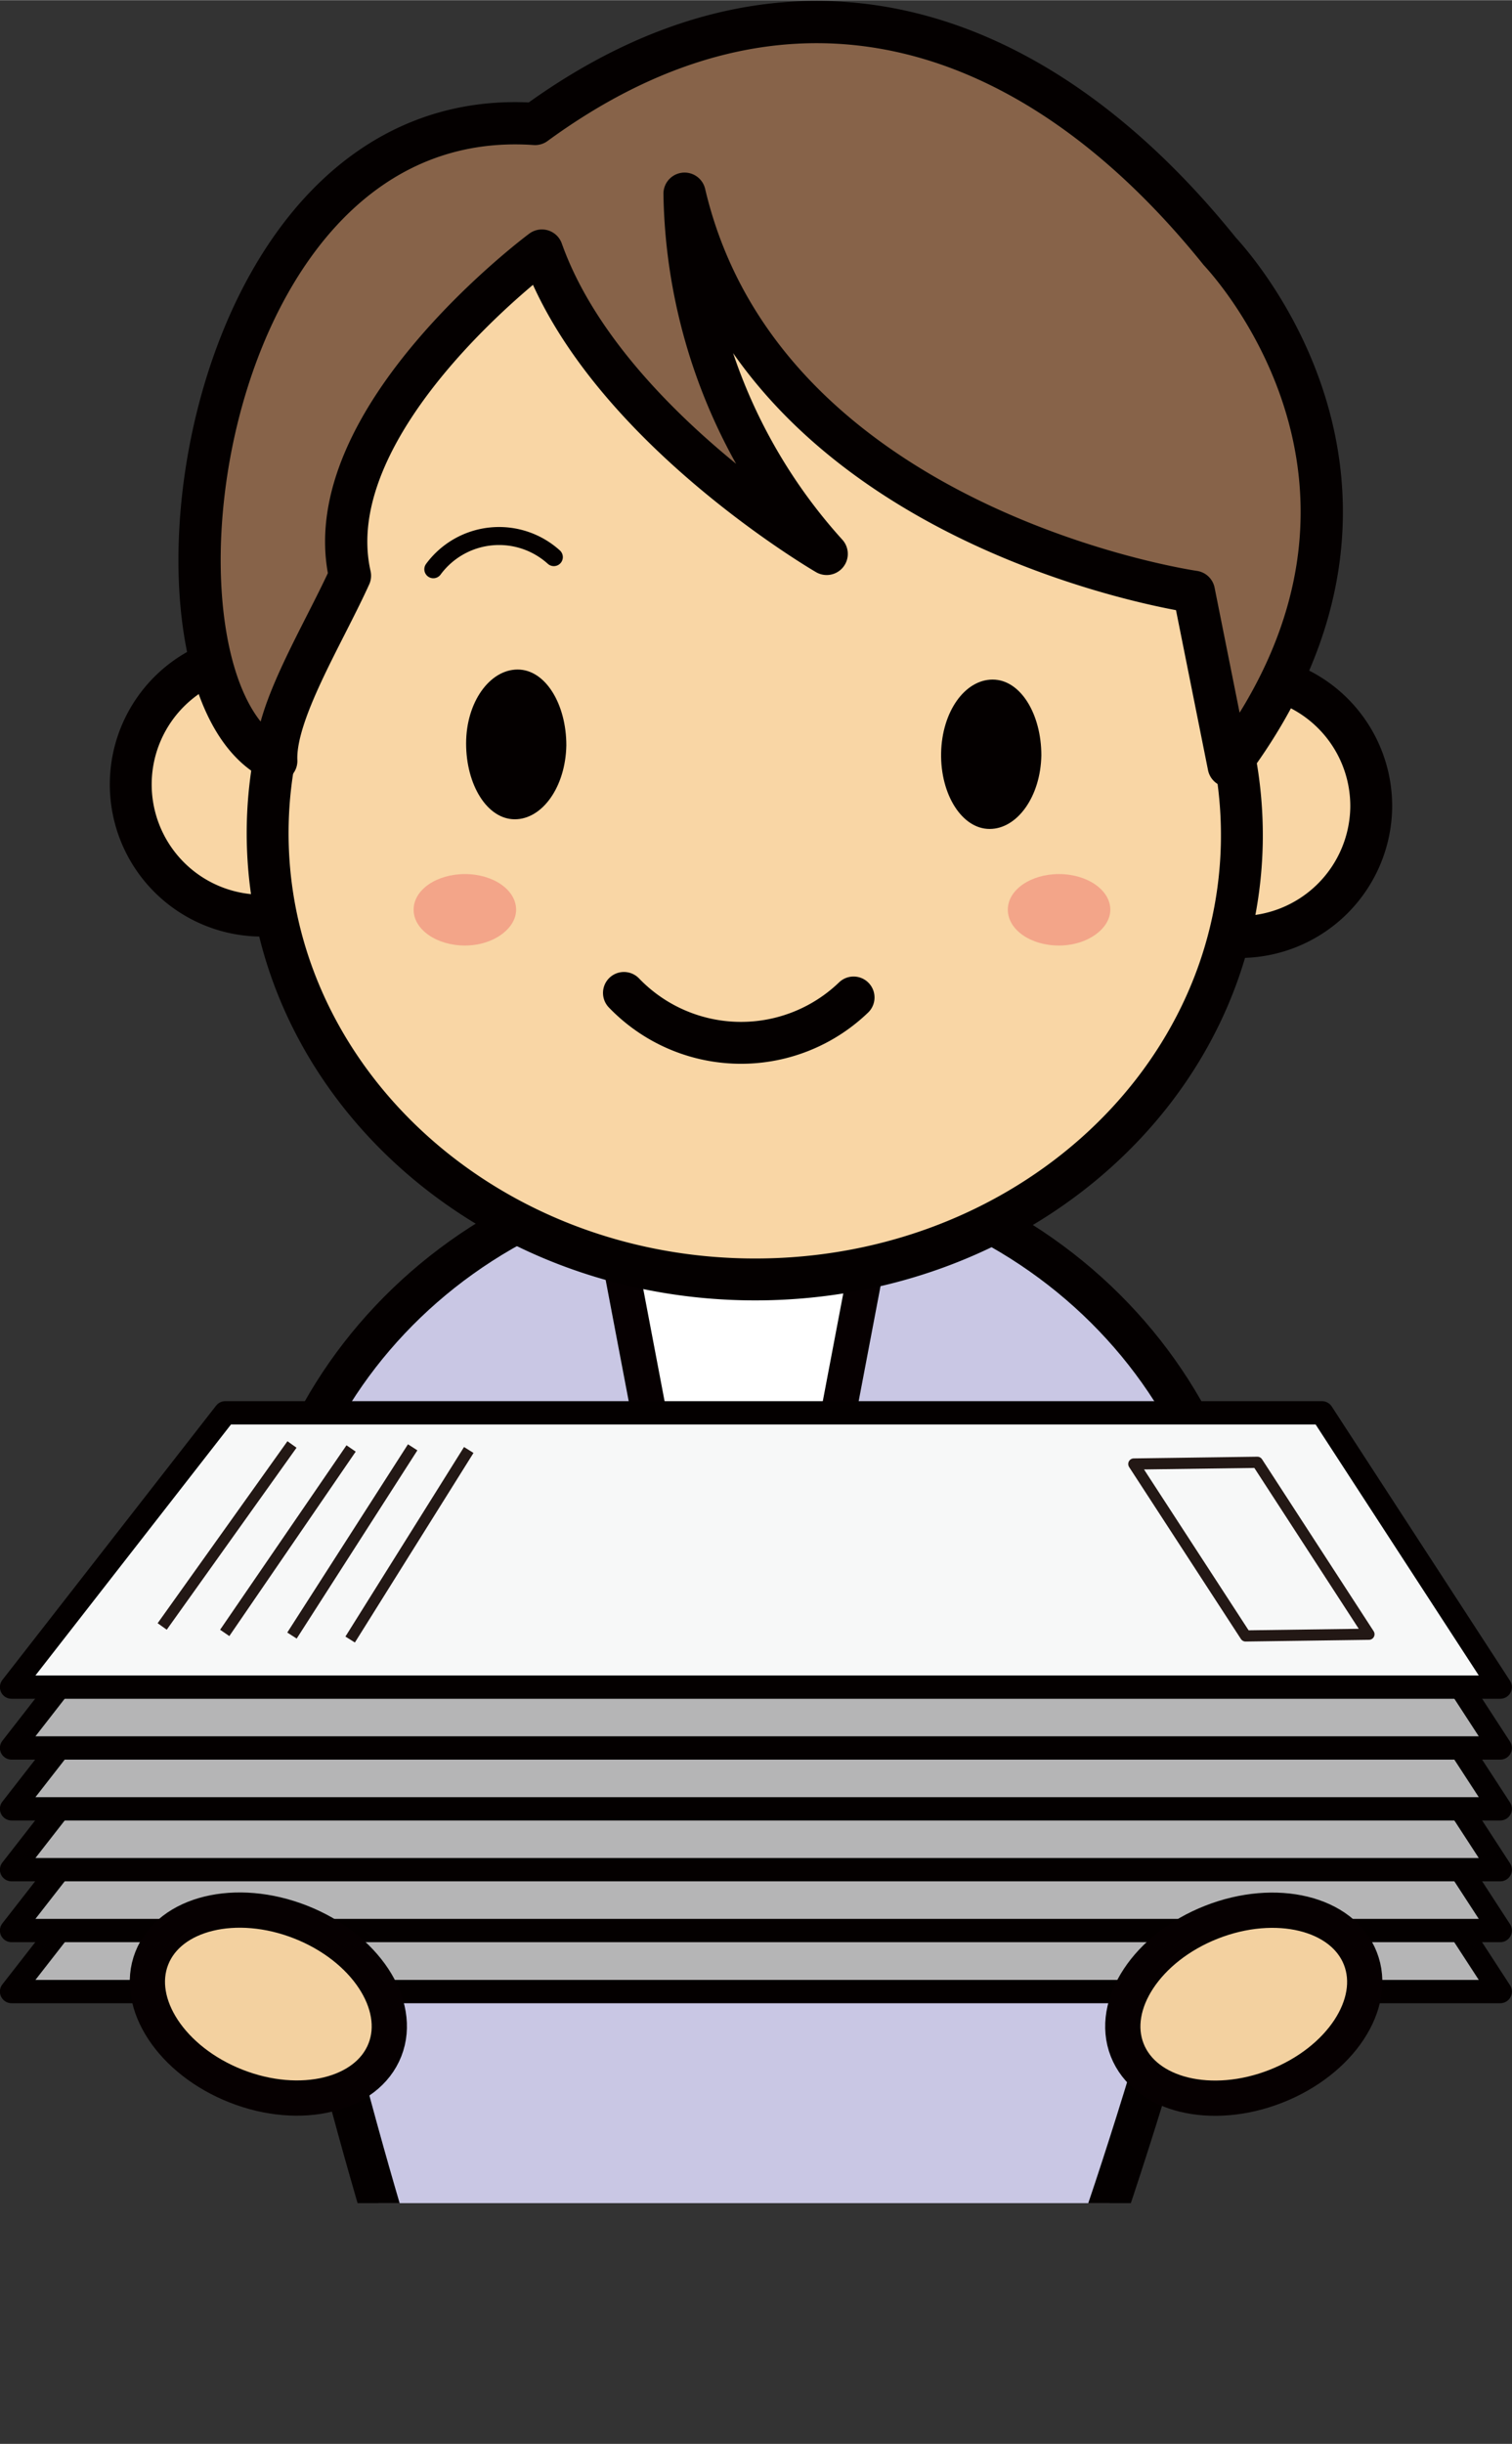
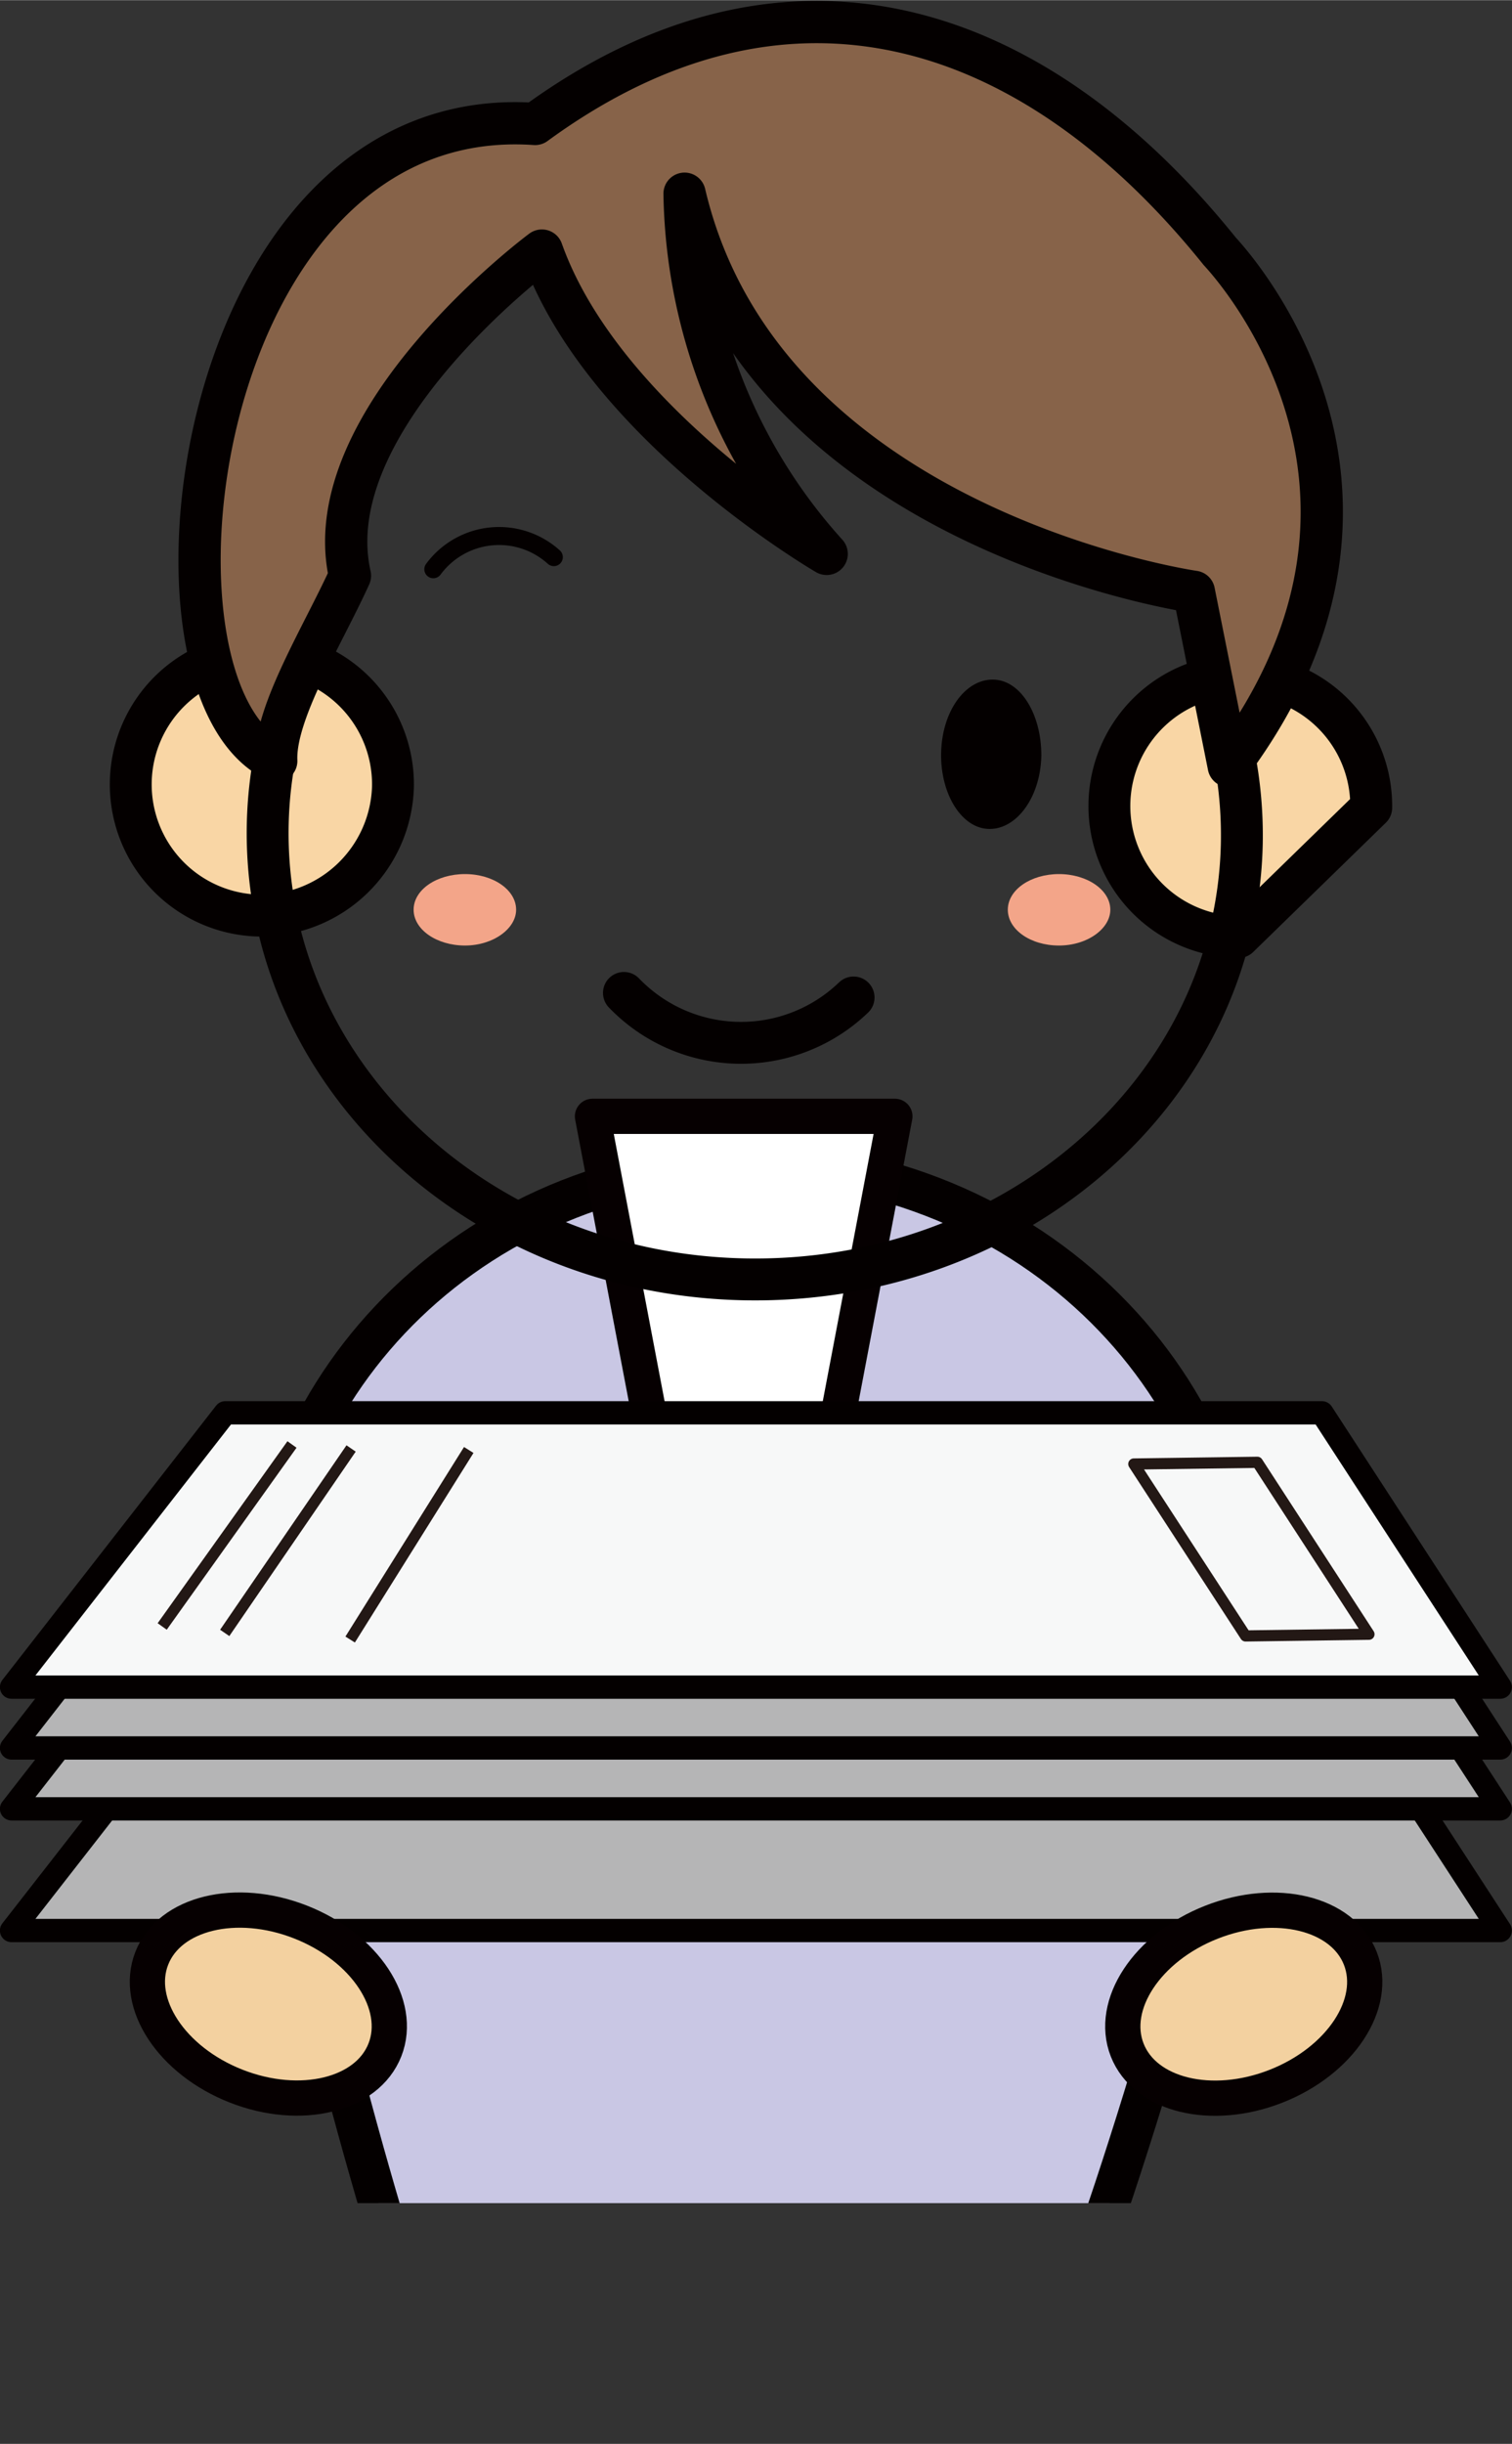
<svg xmlns="http://www.w3.org/2000/svg" width="28.15mm" height="45.48mm" viewBox="0 0 79.8 128.91">
  <rect x="0" y="0" width="79.8" height="128.91" fill="#333333" stroke="none" />
  <defs>
    <style>.cls-1,.cls-12,.cls-16,.cls-7,.cls-8{fill:none;}.cls-2{clip-path:url(#clip-path);}.cls-3{fill:#c9c7e4;stroke-width:2.13px;}.cls-10,.cls-12,.cls-14,.cls-16,.cls-3,.cls-5,.cls-6{stroke:#040000;}.cls-10,.cls-12,.cls-14,.cls-16,.cls-3,.cls-4,.cls-5,.cls-6,.cls-8,.cls-9{stroke-linecap:round;stroke-linejoin:round;}.cls-4{fill:#fff;stroke-width:1.86px;}.cls-4,.cls-9{stroke:#060001;}.cls-5{fill:#b5b5b6;}.cls-5,.cls-6{stroke-width:1.23px;}.cls-6{fill:#f7f8f8;}.cls-7,.cls-8{stroke:#231815;stroke-width:0.59px;}.cls-7{stroke-miterlimit:10;}.cls-9{fill:#f3d1a0;stroke-width:1.86px;}.cls-10,.cls-11{fill:#f9d6a5;}.cls-10,.cls-12{stroke-width:2.21px;}.cls-13{fill:#040000;}.cls-14{fill:#876349;stroke-width:2.23px;}.cls-15{fill:#f3a589;}.cls-16{stroke-width:0.95px;}</style>
    <clipPath id="clip-path" transform="translate(-45.4 -12.79)">
      <rect class="cls-1" width="170" height="129" />
    </clipPath>
  </defs>
  <g id="レイヤー_2" data-name="レイヤー 2">
    <g id="文字">
      <g class="cls-2">
        <path class="cls-3" d="M101.68,135.52s7.79-20.79,9.2-34.35c1.36-13.09-8.89-25.88-24.36-27.06v0c-.28,0-.56,0-.85,0s-.56,0-.85,0v0c-15.5.54-26.26,12.91-25.44,26,.85,13.6,7.78,34.69,7.78,34.69C69,142.28,97.88,142.61,101.68,135.52Z" transform="translate(-45.4 -12.79)" />
        <polygon class="cls-4" points="31.27 58.88 39.25 100.83 47.23 58.88 31.27 58.88" />
-         <polygon class="cls-5" points="79.18 105.05 0.61 105.05 11.89 90.58 69.77 90.58 79.18 105.05" />
        <polygon class="cls-5" points="79.18 101.83 0.61 101.83 11.89 87.37 69.77 87.37 79.18 101.83" />
-         <polygon class="cls-5" points="79.18 98.62 0.61 98.62 11.89 84.16 69.77 84.16 79.18 98.62" />
        <polygon class="cls-5" points="79.18 95.41 0.61 95.41 11.89 80.95 69.77 80.95 79.18 95.41" />
        <polygon class="cls-5" points="79.18 92.2 0.61 92.2 11.89 77.73 69.77 77.73 79.18 92.2" />
        <polygon class="cls-6" points="79.18 88.99 0.61 88.99 11.89 74.52 69.77 74.52 79.18 88.99" />
        <line class="cls-7" x1="24.74" y1="76.48" x2="18.48" y2="86.48" />
-         <line class="cls-7" x1="21.78" y1="76.34" x2="15.41" y2="86.27" />
        <line class="cls-7" x1="18.53" y1="76.4" x2="11.86" y2="86.13" />
        <line class="cls-7" x1="15.41" y1="76.19" x2="8.56" y2="85.79" />
        <polygon class="cls-8" points="72.25 86.2 65.74 86.29 59.84 77.22 66.36 77.13 72.25 86.2" />
        <ellipse class="cls-9" cx="59.56" cy="118.5" rx="4.65" ry="6.61" transform="translate(-117.91 117.81) rotate(-68.55)" />
        <ellipse class="cls-9" cx="111.04" cy="118.5" rx="6.61" ry="4.65" transform="translate(-81.04 36.03) rotate(-21.45)" />
        <path class="cls-10" d="M66.14,54.26a6.92,6.92,0,1,0-7.06,6.82A7,7,0,0,0,66.14,54.26Z" transform="translate(-45.4 -12.79)" />
-         <path class="cls-10" d="M117.77,55.39a6.91,6.91,0,1,0-7,6.82A6.94,6.94,0,0,0,117.77,55.39Z" transform="translate(-45.4 -12.79)" />
-         <path class="cls-11" d="M112.31,43.91C112.6,30,100.73,18.4,85.82,18.09S58.57,28.85,58.29,42.8A23.68,23.68,0,0,0,60,52.21a21.76,21.76,0,0,0-.47,4.06c-.27,13,11,23.75,25.22,24s25.92-10,26.19-23a21.92,21.92,0,0,0-.44-4.81A23.77,23.77,0,0,0,112.31,43.91Z" transform="translate(-45.4 -12.79)" />
+         <path class="cls-10" d="M117.77,55.39a6.91,6.91,0,1,0-7,6.82Z" transform="translate(-45.4 -12.79)" />
        <path class="cls-12" d="M112.31,43.91C112.6,30,100.73,18.4,85.82,18.09S58.57,28.85,58.29,42.8A23.68,23.68,0,0,0,60,52.21a21.76,21.76,0,0,0-.47,4.06c-.27,13,11,23.75,25.22,24s25.92-10,26.19-23a21.92,21.92,0,0,0-.44-4.81A23.77,23.77,0,0,0,112.31,43.91Z" transform="translate(-45.4 -12.79)" />
-         <path class="cls-13" d="M75.29,52.1c0-2.17-1.1-4-2.57-4S70,49.82,70,52s1.11,4,2.57,4S75.25,54.28,75.29,52.1Z" transform="translate(-45.4 -12.79)" />
        <path class="cls-13" d="M100.36,52.63c0-2.18-1.1-4-2.57-4s-2.68,1.7-2.72,3.88,1.1,4,2.56,4S100.32,54.8,100.36,52.63Z" transform="translate(-45.4 -12.79)" />
        <path class="cls-12" d="M90.45,65.4a8.57,8.57,0,0,1-12.12-.24" transform="translate(-45.4 -12.79)" />
        <path class="cls-14" d="M110.25,53.19,108.41,44S85.7,40.75,81.53,23a29,29,0,0,0,7.5,19S77.26,35.17,74,26c0,0-12,8.9-10.13,17.15-1.43,3.15-4,7.25-3.89,9.77-8-3.69-4.49-34.85,13.66-33.6,13.29-9.71,26.26-5.54,36.12,6.7C109.71,26,121.6,38.08,110.25,53.19Z" transform="translate(-45.4 -12.79)" />
        <path class="cls-15" d="M72.64,60.77c0,1-1.21,1.89-2.7,1.89s-2.71-.84-2.71-1.89,1.21-1.88,2.71-1.88S72.64,59.73,72.64,60.77Z" transform="translate(-45.4 -12.79)" />
        <path class="cls-15" d="M104,60.77c0,1-1.21,1.89-2.71,1.89s-2.7-.84-2.7-1.89,1.21-1.88,2.7-1.88S104,59.73,104,60.77Z" transform="translate(-45.4 -12.79)" />
        <path class="cls-16" d="M68.27,42.81a4.31,4.31,0,0,1,6.36-.64" transform="translate(-45.4 -12.79)" />
      </g>
    </g>
  </g>
</svg>